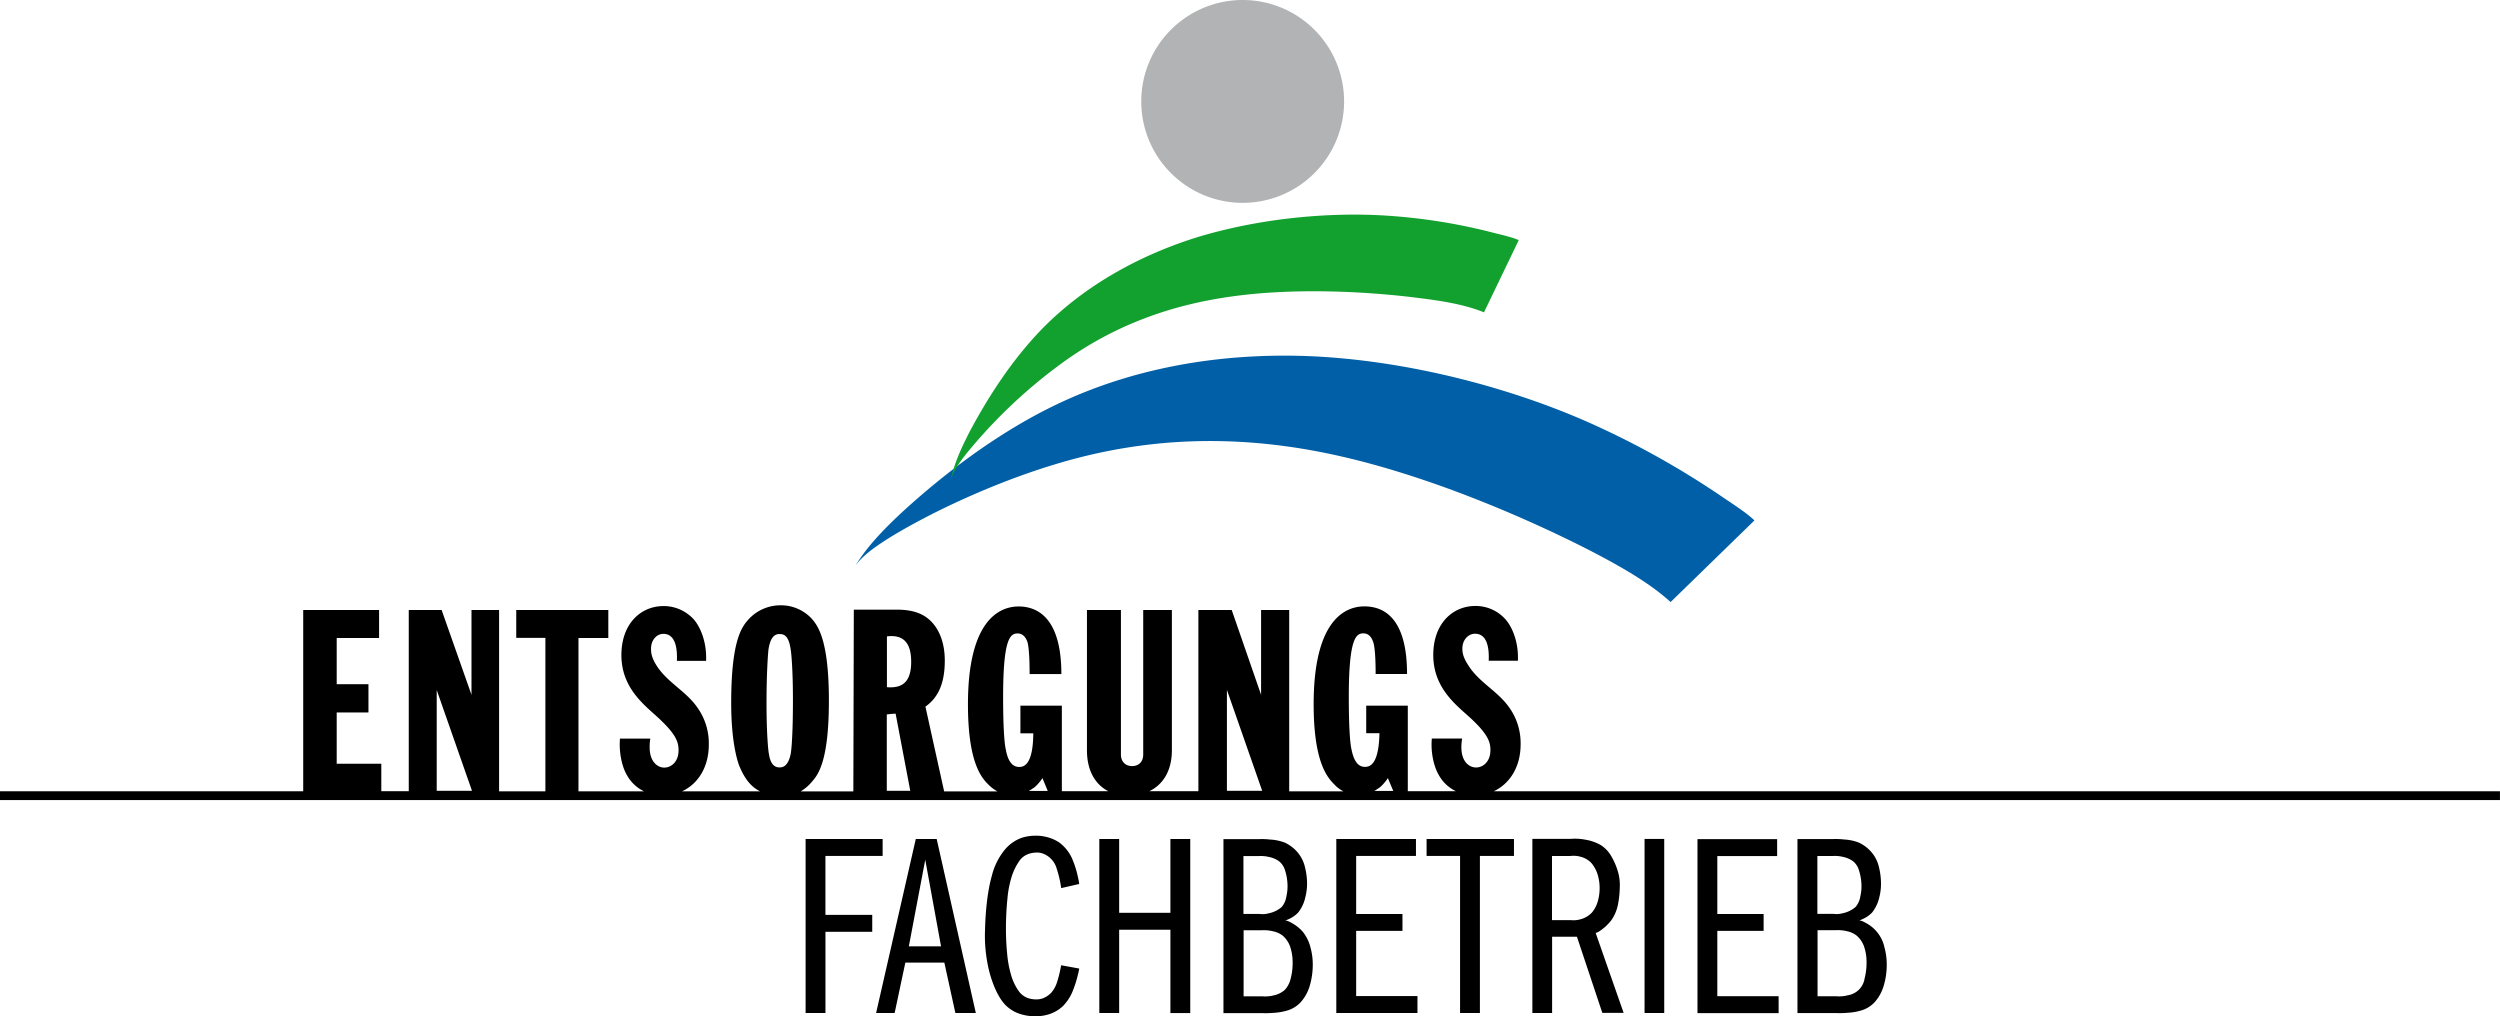
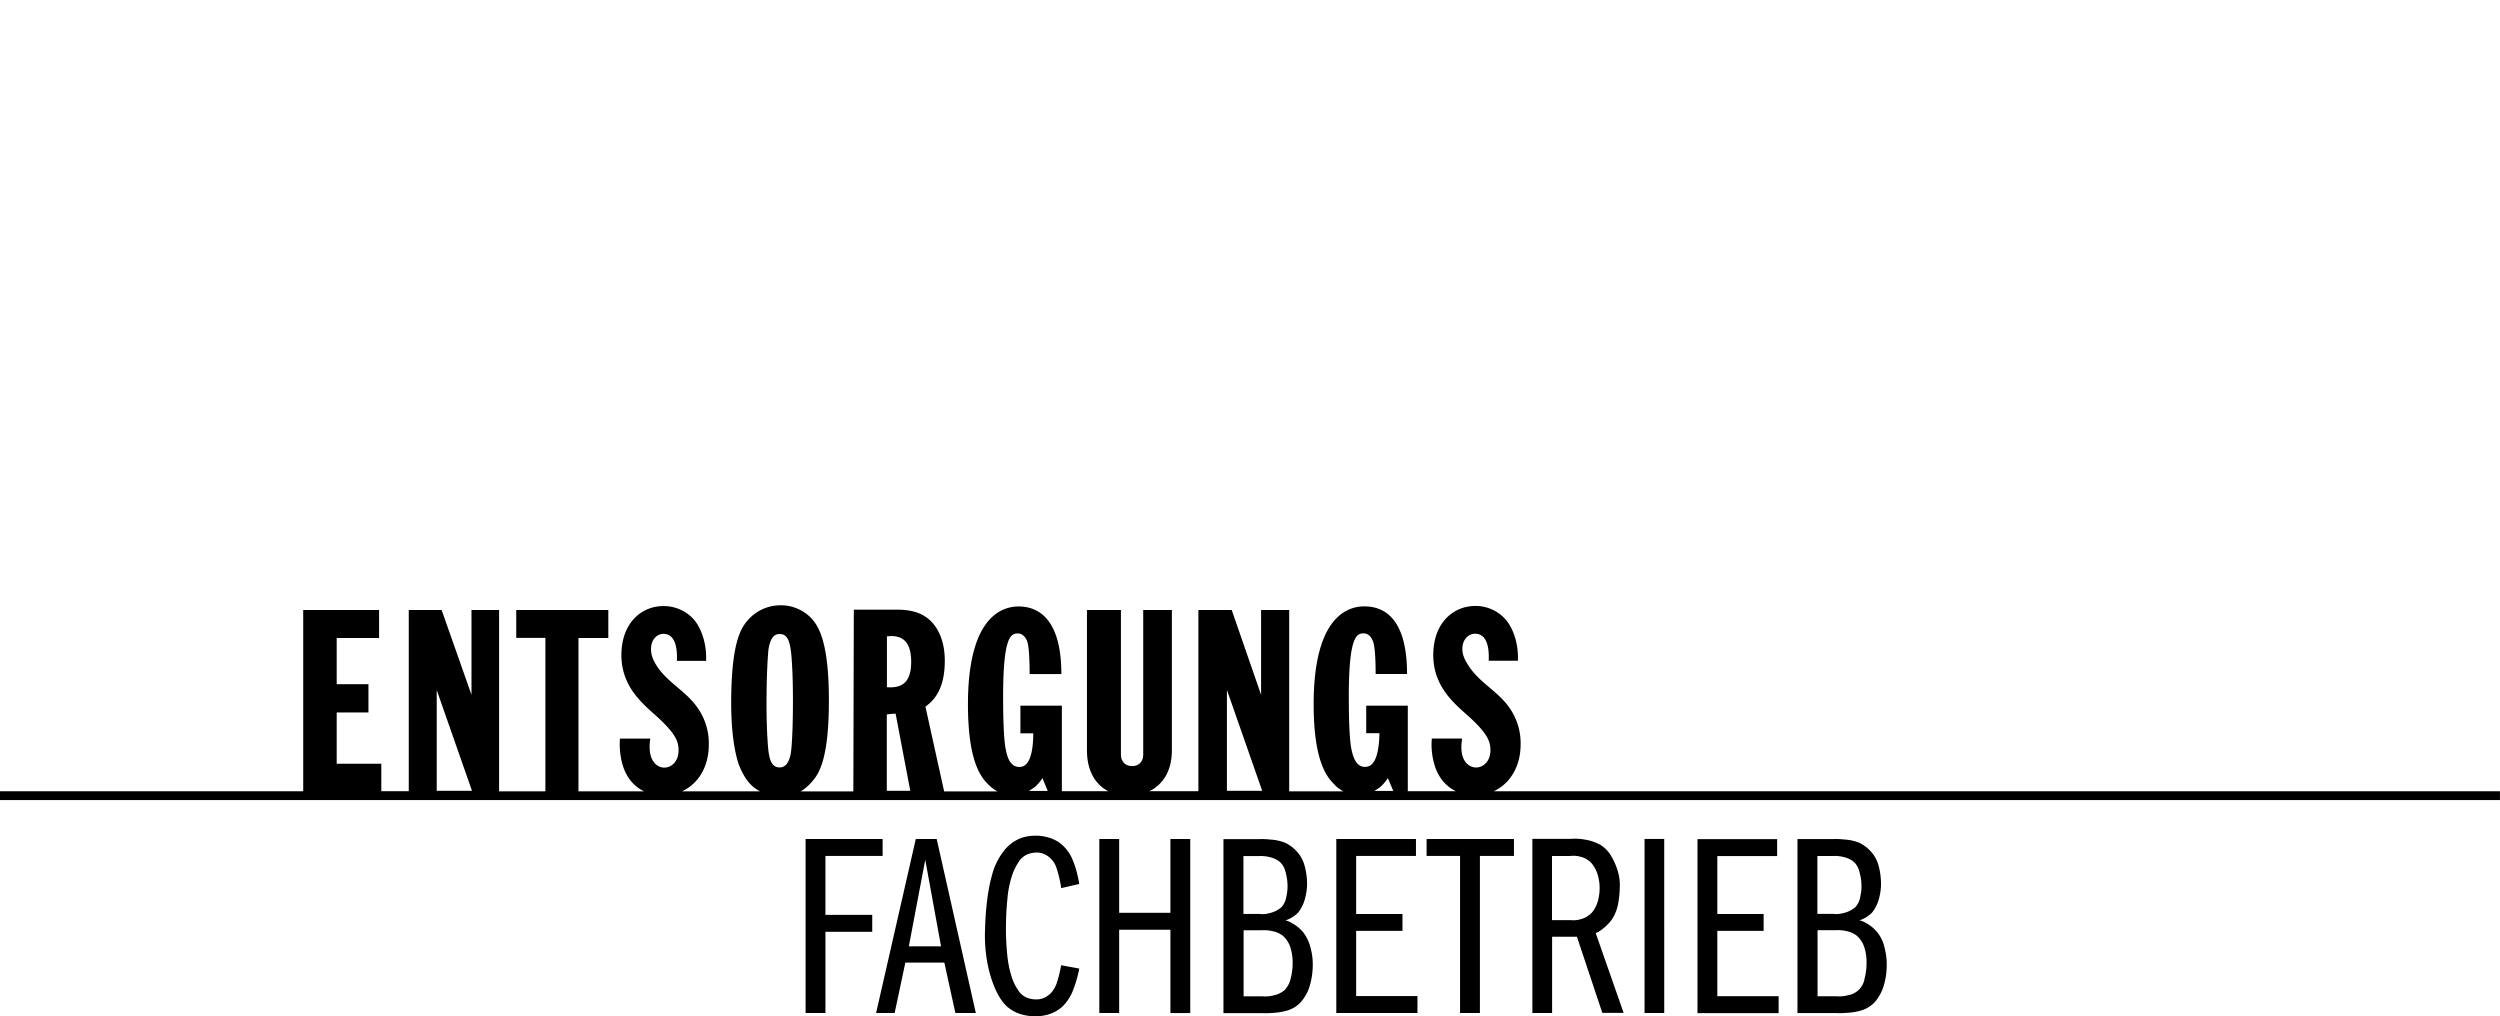
<svg xmlns="http://www.w3.org/2000/svg" id="Ebene_1" data-name="Ebene 1" viewBox="0 0 1133.86 460.92">
  <defs>
    <style>.cls-1,.cls-2,.cls-3,.cls-4{fill-rule:evenodd;}.cls-2{fill:#005fa7;}.cls-3{fill:#12a12e;}.cls-4{fill:#b1b3b4;}</style>
  </defs>
  <title>efb_logosvg</title>
  <path class="cls-1" d="M1059.78,818.6V755h15.41v65.53c0,3.31,2.09,5.25,5.11,5.25,2.73,0,5-1.73,5-5.25V755h13V818.6c0,9.29-4,15.56-10.23,18.58h22.25V755h15.12l13.32,38.45V755h12.75v82.23h24.62a14.23,14.23,0,0,1-4.32-3.31c-3.67-3.6-9.21-11.31-9.21-36.22,0-37.44,13.75-44.35,23-44.35,9.5,0,19.36,6.05,19.36,30.67h-14.25c0-12-1-14.33-1.23-14.83-1-2.74-2.66-3.6-4.32-3.6-3.24,0-6.62,1.94-6.62,28.8,0,16.92.86,22.32,1.22,23.83,1.37,6.84,4,7.92,6.12,7.92s6.27-.86,6.56-15.26h-6V798.37h18.86v38.81h21.82a17.62,17.62,0,0,1-7.92-7.63c-2-3.46-3.6-9.87-3-16.27h13.76a22.06,22.06,0,0,0-.36,4c0,6.4,3.45,9.14,6.69,9.14s6.48-2.81,6.48-7.78c0-3.24-.65-6.55-7.56-13.24-6-6-18.36-13.68-18.36-30,0-14.4,8.93-22.24,19.08-22.24a18.12,18.12,0,0,1,13.9,6.33c3.09,3.67,5.76,10.44,5.4,18.51H1242c.43-10.37-3.24-12.24-6.19-12.24s-5.76,2.59-5.76,6.76c0,2.38.65,4.47,2.88,7.85,4.75,7.42,13,11.38,18.14,18.51a27.89,27.89,0,0,1,5.4,17c0,10.51-5.11,18-12.16,21.31h456.33v4H566.8v-4H704.32V755h34.41V767.7H719.51v20.95h14.4v12.82h-14.4v23.25h20.23v12.46h12.45V755H767.1l13.54,38.45V755h12.52v82.23h21V767.63H800.94V755H842.7v12.68H829.16v69.55H858.9a17.62,17.62,0,0,1-7.92-7.63c-2-3.46-3.53-9.87-3-16.27h13.76a22.33,22.33,0,0,0-.29,4c0,6.4,3.53,9.14,6.62,9.14,3.32,0,6.48-2.81,6.48-7.78,0-3.24-.64-6.55-7.56-13.24-5.9-6-18.36-13.68-18.36-30,0-14.4,8.93-22.24,19.08-22.24a18.38,18.38,0,0,1,14,6.33c3,3.67,5.69,10.44,5.33,18.51H873.8c.44-10.37-3.24-12.24-6.12-12.24s-5.61,2.59-5.61,6.76c0,2.38.5,4.47,2.66,7.85,4.83,7.42,13.11,11.38,18.15,18.51a28,28,0,0,1,5.4,17c0,10.51-5,18-12.17,21.31h35.42c-3.53-1.8-6.55-4.75-9.29-11.23-1.08-2.52-3.81-11.52-3.81-28.8,0-28.37,4.75-34.49,7.85-37.95a19.62,19.62,0,0,1,14.61-6.4,19,19,0,0,1,14,6c3,3.39,7.85,10.08,7.85,37.3,0,25.92-4.39,32.9-7.27,36.21a20.67,20.67,0,0,1-5.55,4.9h23.91l.21-82.44h19.44c7,0,10.88,1.66,13.4,3.45,4.46,3.1,8.42,9.51,8.42,19.66,0,11.59-3.82,17.35-8.78,20.88l8.49,38.45h24.19a17.5,17.5,0,0,1-4.32-3.31c-3.67-3.6-9.07-11.31-9.07-36.22,0-37.44,13.75-44.35,23-44.35s19.37,6.05,19.37,30.67h-14.4c0-12-.94-14.33-1.08-14.83-1.08-2.74-2.74-3.6-4.32-3.6-3.31,0-6.62,1.94-6.62,28.8,0,16.92.86,22.32,1.22,23.83,1.22,6.84,4,7.92,6.12,7.92,2,0,6.26-.86,6.34-15.26h-5.84V798.37h18.8v38.81h21.09C1063.67,834.23,1059.78,828,1059.78,818.6Zm-139.54,7.78h.29c1.73,0,3.89-1.08,4.9-6.19.21-1.16,1-7.13,1-24.55,0-14-.8-21.68-1-22.61-.87-6.27-2.88-7.13-5.11-7.13-2,0-4.11,1.15-5,7.13-.08.72-.87,8.92-.87,24.55,0,14,.87,22.18,1.08,22.61C916.21,825.23,918.37,826.38,920.24,826.38ZM969.06,790c7.05.57,11-2.38,11-11.52s-4-12.39-11-11.52Zm-204.19,1.29V837h16ZM973,802c-2.81.14-3.67.36-4,.36V837h10.65Zm66.6,29.23a20.07,20.07,0,0,1-3.6,4.18c-.94.57-1.73,1.22-2.59,1.65H1042Zm83.66-40V837h16Zm73,40a20.07,20.07,0,0,1-3.6,4.18c-.94.57-1.73,1.22-2.59,1.65h8.64Zm185.83,106.57h17.37a44.43,44.43,0,0,0,5.61-.15,26.6,26.6,0,0,0,6.43-1.2,13.73,13.73,0,0,0,5.56-3.6,19.51,19.51,0,0,0,4.07-7.39,32.86,32.86,0,0,0,1.39-9.5,29.16,29.16,0,0,0-1-7.8,16.42,16.42,0,0,0-8.78-11.39,8.63,8.63,0,0,0-2.68-1.06,4.74,4.74,0,0,0,1.47-.52,13.45,13.45,0,0,0,4.36-3,17.27,17.27,0,0,0,3.28-7,24.28,24.28,0,0,0,.74-6.57,31.78,31.78,0,0,0-1.12-7.78,15.48,15.48,0,0,0-2.88-5.62,16.88,16.88,0,0,0-6-4.72,21.51,21.51,0,0,0-6.66-1.42,34.41,34.41,0,0,0-4.73-.21h-16.49v78.91Zm9-45h7.27a10,10,0,0,0,4-.24,12.85,12.85,0,0,0,6-2.86,9.53,9.53,0,0,0,2.2-4.95,19.26,19.26,0,0,0,.5-4.9,23.86,23.86,0,0,0-1.25-7.13,8,8,0,0,0-2.73-3.9,12.17,12.17,0,0,0-4.49-1.87,15.12,15.12,0,0,0-4.64-.38h-6.89v26.23Zm0,37.37h8.5a15,15,0,0,0,5.23-.43,9.1,9.1,0,0,0,7.67-7.7,27.28,27.28,0,0,0,.87-7,21.74,21.74,0,0,0-1.11-7.37,11.59,11.59,0,0,0-3.31-4.94,10.29,10.29,0,0,0-4.24-2,17.76,17.76,0,0,0-5.56-.51h-8v30Zm-129.34,7.61h9V903.19h11.26l11.52,34.53h9.66l-12.69-36.26h0a5.4,5.4,0,0,0,1.82-.85,22.13,22.13,0,0,0,5.35-5,19,19,0,0,0,3.05-7.57,44.89,44.89,0,0,0,.72-7.21,21.82,21.82,0,0,0-.5-5.9,30.39,30.39,0,0,0-3.27-8.13,14.6,14.6,0,0,0-4.8-5.16,20.66,20.66,0,0,0-6.91-2.45,24.57,24.57,0,0,0-6.72-.4h-17.44v78.91Zm9-42.12h8.66a11.5,11.5,0,0,0,4.7-.54,10.73,10.73,0,0,0,4.67-2.88,13.83,13.83,0,0,0,2.83-5.65,21.53,21.53,0,0,0,.69-5.32,20.72,20.72,0,0,0-.71-5.62,14.76,14.76,0,0,0-3.12-6,10.18,10.18,0,0,0-4.61-2.69,11.92,11.92,0,0,0-5-.39h-8.16V895.6Zm-149,42.17h17.39a44.23,44.23,0,0,0,5.6-.15,26.43,26.43,0,0,0,6.42-1.2,13.47,13.47,0,0,0,5.56-3.6,19.27,19.27,0,0,0,4.09-7.39,34.29,34.29,0,0,0,1.39-9.5,29.16,29.16,0,0,0-1-7.8,18.87,18.87,0,0,0-3.48-7.21,18.67,18.67,0,0,0-5.32-4.18,8.93,8.93,0,0,0-2.65-1.06,5.29,5.29,0,0,0,1.46-.52,13.42,13.42,0,0,0,4.35-3,16.87,16.87,0,0,0,3.27-7,24.31,24.31,0,0,0,.78-6.57,31.8,31.8,0,0,0-1.14-7.78,15.8,15.8,0,0,0-2.88-5.62,16.88,16.88,0,0,0-6-4.72,21.4,21.4,0,0,0-6.65-1.42,31.59,31.59,0,0,0-4.74-.21h-16.51v78.91Zm9-45H1138a10.11,10.11,0,0,0,4.07-.24,12.88,12.88,0,0,0,6-2.86,9.66,9.66,0,0,0,2.18-4.95,19.72,19.72,0,0,0,.5-4.9,23.84,23.84,0,0,0-1.23-7.13,8.06,8.06,0,0,0-2.75-3.9,12.12,12.12,0,0,0-4.51-1.87,16.19,16.19,0,0,0-4.6-.38h-6.91v26.23Zm0,37.37h8.5a15.11,15.11,0,0,0,5.23-.43,11,11,0,0,0,5-2.44,11.27,11.27,0,0,0,2.72-5.26,27.28,27.28,0,0,0,.87-7,22.25,22.25,0,0,0-1.13-7.37,11.74,11.74,0,0,0-3.29-4.94,10.42,10.42,0,0,0-4.26-2,17.82,17.82,0,0,0-5.56-.51h-8v30ZM982.15,858.86l-18,78.91h8.41l4.85-22.86h17.69l5,22.86h9.28l-17.75-78.91Zm11.45,48.66-7.16-39.26L979,907.52Zm-52.43-41h25.94v-7.67H932.18v78.91h9V900.94h21.22v-7.68H941.17V866.53Zm115.08,12.74a15.3,15.3,0,0,0-.42-2.45,43.44,43.44,0,0,0-2.72-8.92,18.17,18.17,0,0,0-6.06-7.56,17.91,17.91,0,0,0-6.48-2.58,17.56,17.56,0,0,0-4.14-.39,20.11,20.11,0,0,0-6.2.94,17.93,17.93,0,0,0-7.36,5,29.8,29.8,0,0,0-6.23,12.26c-2,7-2.88,16.35-3.07,24.13a67.6,67.6,0,0,0,1.73,18.55c1.47,5.93,4,12.27,7.5,15.9a16.6,16.6,0,0,0,8.13,4.47,21.31,21.31,0,0,0,5.37.64,20,20,0,0,0,6-.83,16.34,16.34,0,0,0,6.58-3.78,21,21,0,0,0,4.66-7.37,51.54,51.54,0,0,0,2.2-7.12,23.91,23.91,0,0,0,.54-2.54h0l-8.21-1.5h0c-.1.67-.26,1.47-.48,2.46a52.29,52.29,0,0,1-1.34,5.11,13.15,13.15,0,0,1-2.65,4.87,10.12,10.12,0,0,1-4,2.62,8.73,8.73,0,0,1-3.08.43A11.92,11.92,0,0,1,1033,931a8.66,8.66,0,0,1-3.84-2.74,23.33,23.33,0,0,1-3.81-7.81,49.07,49.07,0,0,1-1.75-9.45,116.61,116.61,0,0,1-.56-11.77c0-4.53.26-9.4.7-13.58a46.6,46.6,0,0,1,1.85-9.55,26.31,26.31,0,0,1,3.53-7.31,8.56,8.56,0,0,1,3.55-2.92,11,11,0,0,1,4.07-.86,7.51,7.51,0,0,1,3.12.48,10.19,10.19,0,0,1,6.12,6.55,52.35,52.35,0,0,1,1.68,6.42c.22,1.14.36,2,.43,2.67h0l8.21-1.89Zm18.14,13.05V858.86h-9v78.91h9V900h23.24v37.79h9V858.86h-9v33.46Zm107.51-25.79H1209v-7.67h-36.13v78.91h36.81v-7.66h-27.8V900.52h21v-7.64h-21V866.53ZM1229,937.77h9V866.53h15.45v-7.67h-39.63v7.67H1229v71.24Zm83.68,0h8.92V858.81h-8.92v78.91Zm33-71.19h27.13v-7.67h-36.13v78.91h36.8v-7.66h-27.8V900.52h21v-7.64h-21V866.53Z" transform="translate(-566.8 -478.33)" />
-   <path class="cls-2" d="M1324.52,751.36l38-37h0c-2.66-2.59-7.2-5.76-13.61-10a388.75,388.75,0,0,0-62.49-34.85c-36.15-15.84-81.51-27.57-124.42-29.59-40.75-1.8-79.2,5-112.68,20.3-29.16,13.32-54.58,33.41-71.64,48.82-10.87,9.93-18.29,18.07-23,26.06,2.59-3.89,7.34-7.77,15.55-12.89,17.43-10.79,50.4-26.92,84.1-35.85,38.23-10.08,77-10.66,118.3-1.58,42.26,9.28,87,28.72,115.63,43.41,16.85,8.71,28.08,15.77,36.21,23.19Z" transform="translate(-566.8 -478.33)" />
-   <path class="cls-3" d="M1239.85,620l15.77-32.76h0c-2.38-1.08-6-2-11.09-3.24a260.19,260.19,0,0,0-48.38-7.84c-27-1.8-58.9,1.29-87.12,10-26.57,8.43-49.75,21.82-67.75,39.46-15.63,15.48-27.22,34.42-34.64,48.38-4.61,8.93-7.49,15.92-8.64,22.18.8-3.1,2.88-6.77,6.92-11.88a232.32,232.32,0,0,1,45.79-42.91c22.17-15.55,47.09-24.91,75.74-28.73,29.45-4,62.79-1.94,84.67.94,12.89,1.58,21.82,3.53,28.73,6.4Z" transform="translate(-566.8 -478.33)" />
-   <path class="cls-4" d="M1130.41,478.33a46,46,0,1,1-46,46A46,46,0,0,1,1130.41,478.33Z" transform="translate(-566.8 -478.33)" />
</svg>